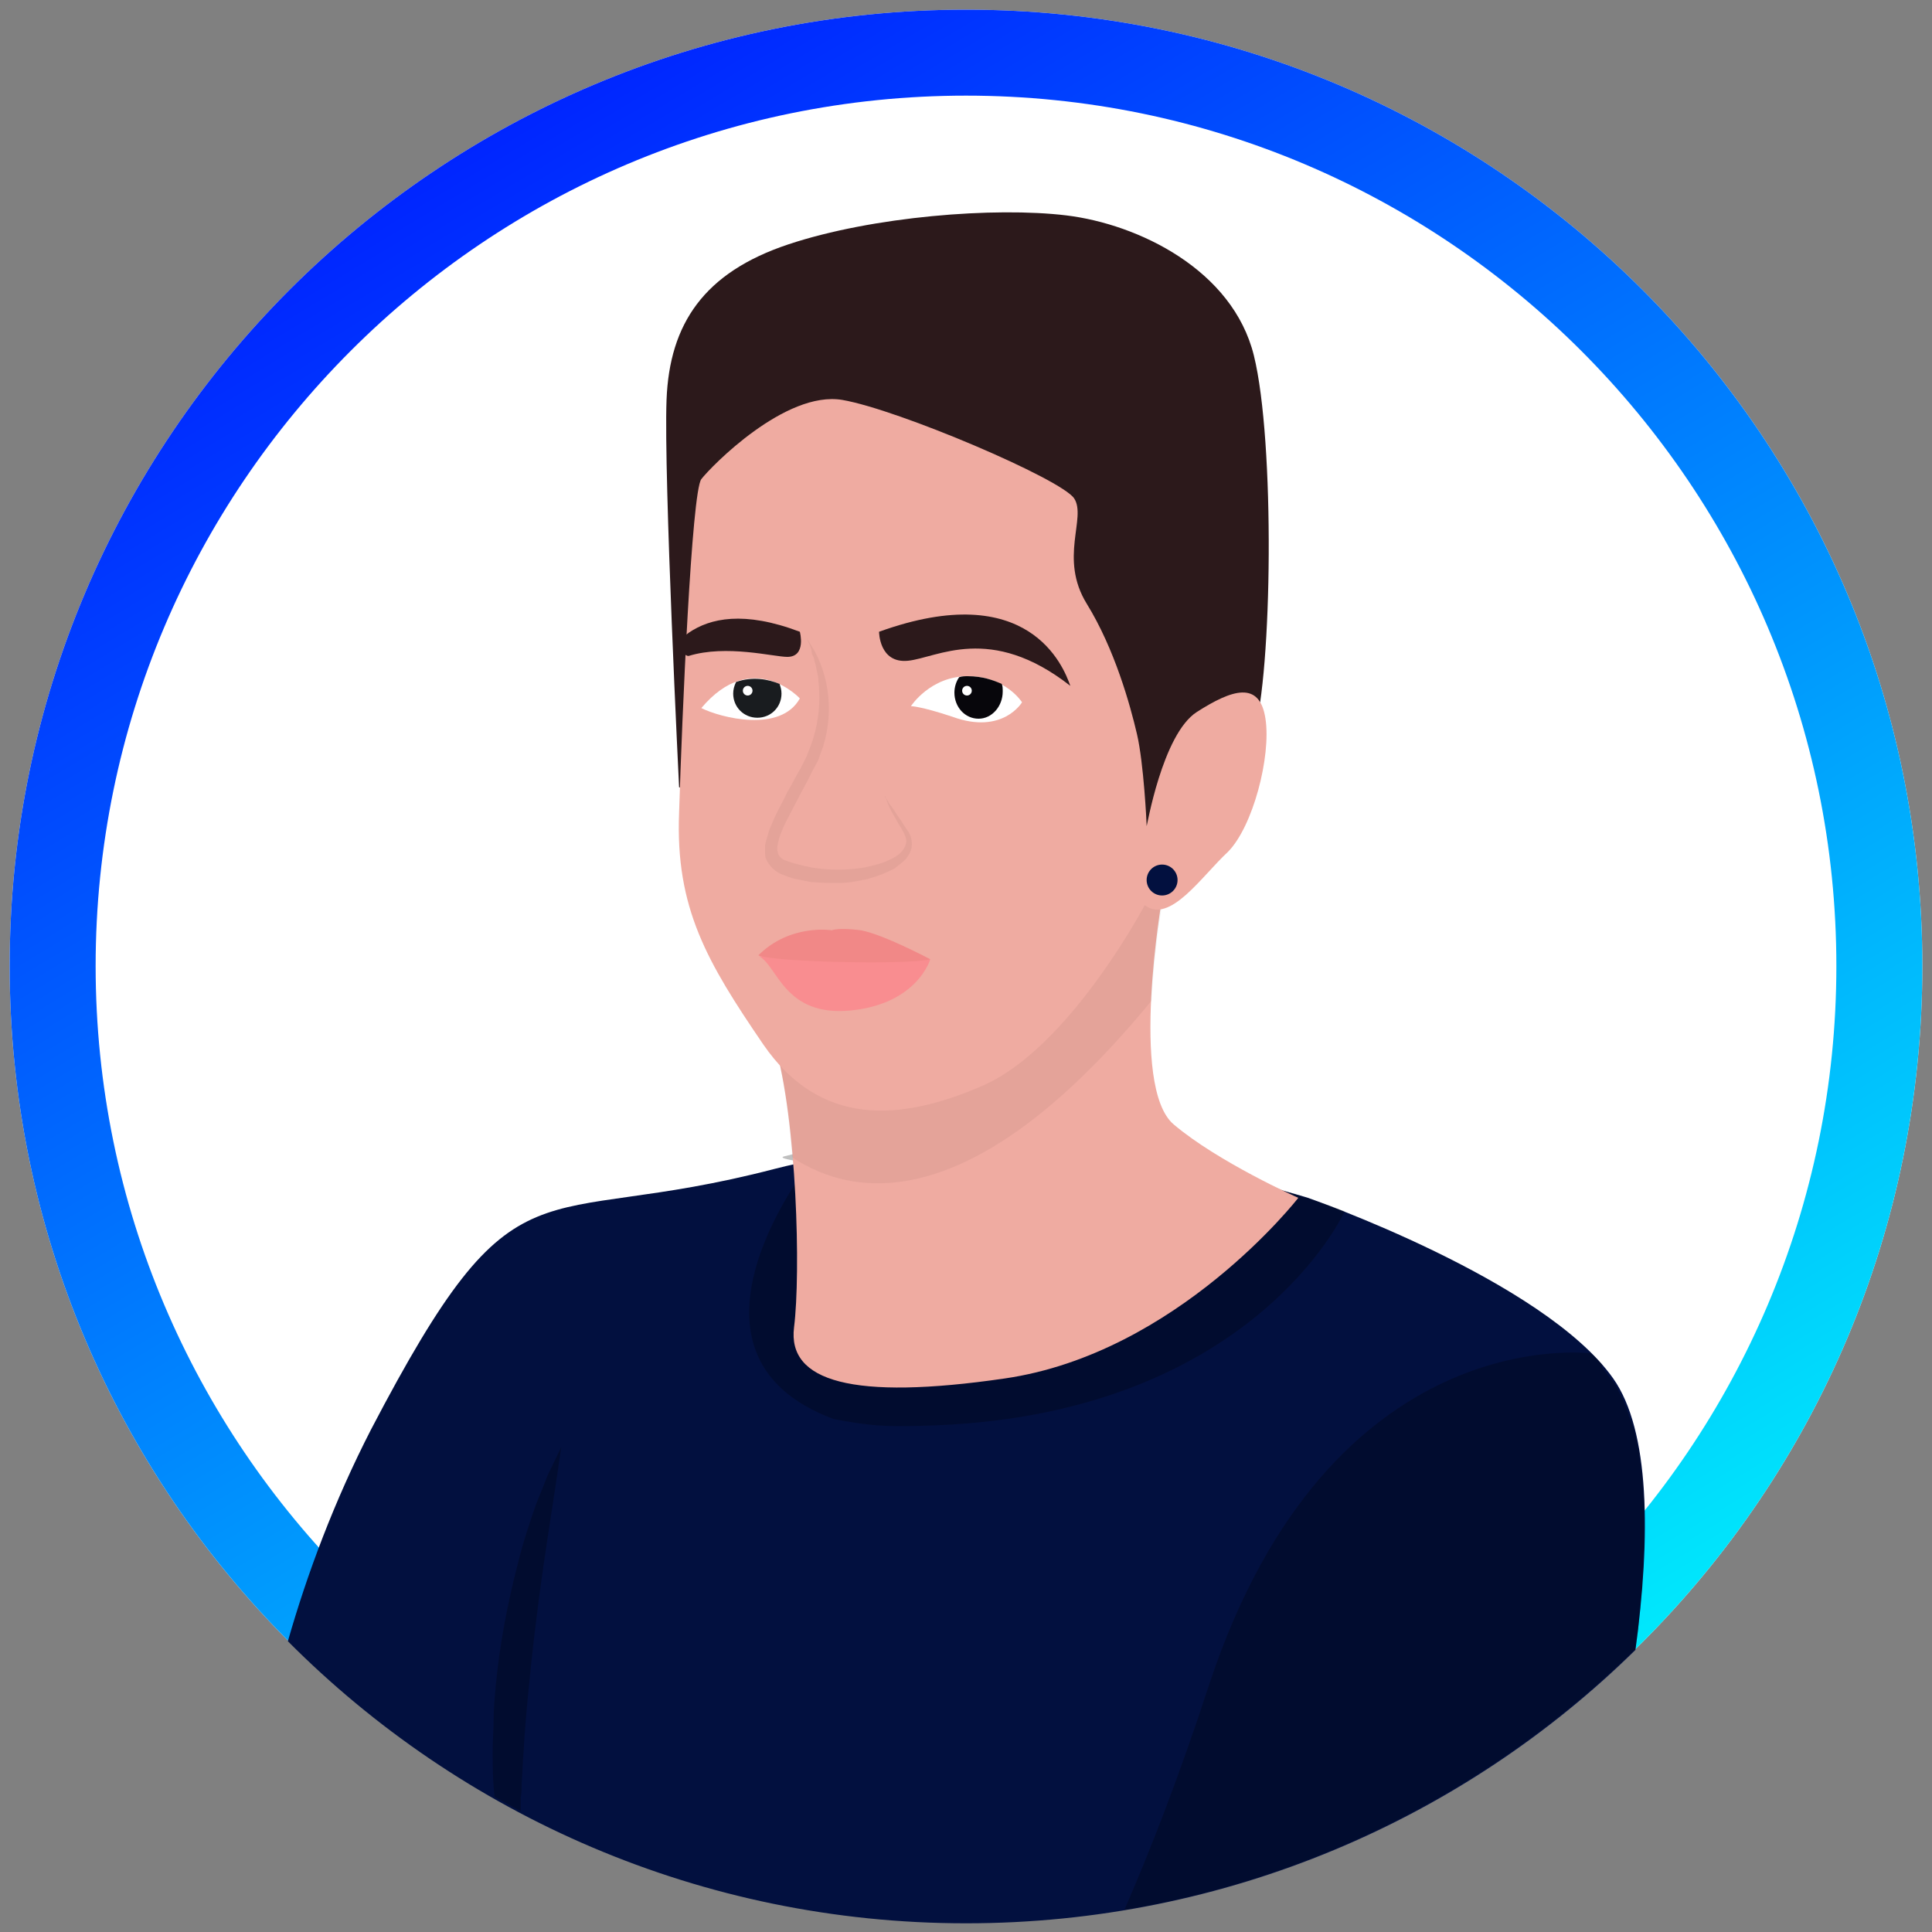
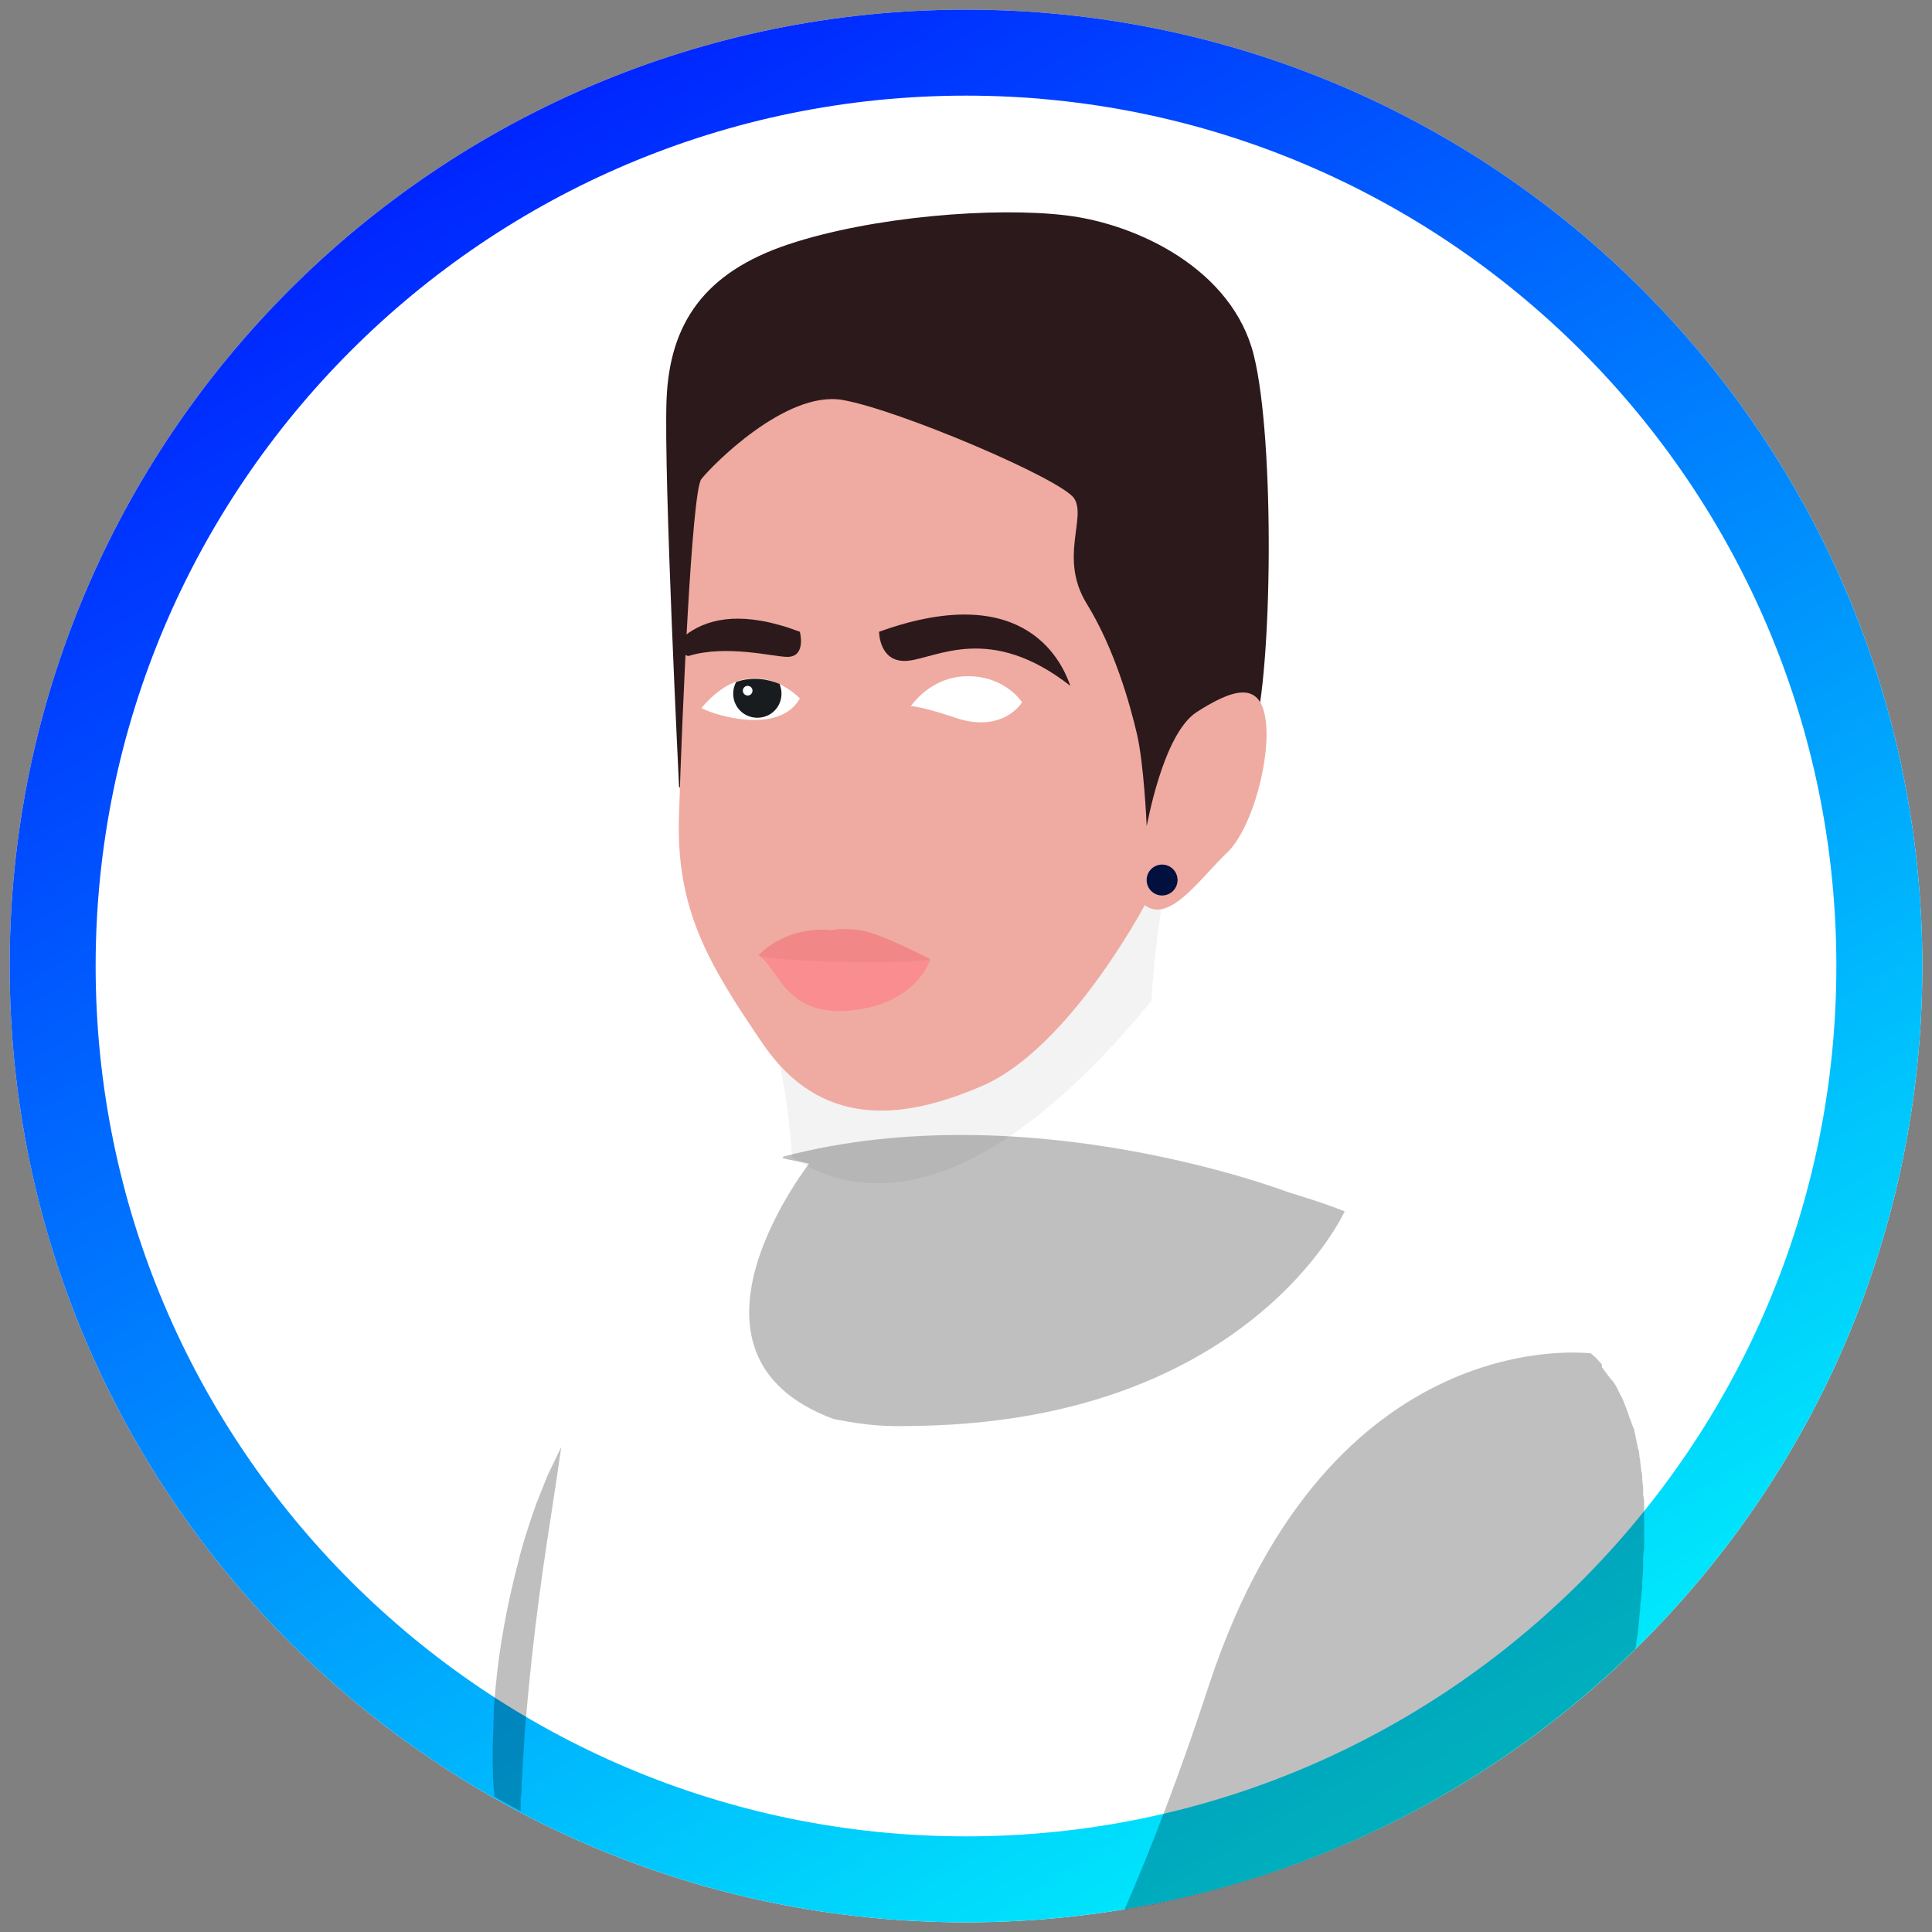
<svg xmlns="http://www.w3.org/2000/svg" version="1.1" id="Camada_1" x="0px" y="0px" width="200px" height="200px" viewBox="0 0 200 200" style="enable-background:new 0 0 200 200;" xml:space="preserve">
  <rect x="0" y="0" width="200" height="200" fill="#808080" stroke="none" />
  <style type="text/css">
	.st0{fill:#FFFFFF;}
	.st1{fill:url(#SVGID_1_);}
	.st2{fill:#02103F;}
	.st3{opacity:0.25;}
	.st4{fill:#EFABA1;}
	.st5{opacity:5.000000e-02;}
	.st6{fill:#2C191B;}
	.st7{opacity:0.64;}
	.st8{fill:#FF7C86;}
	.st9{fill:#F37378;}
	.st10{fill:#07060B;}
	.st11{fill:#191C1F;}
</style>
  <path class="st0" d="M100,199L100,199c-54.7,0-99-44.3-99-99v0C1,45.3,45.3,1,100,1h0c54.7,0,99,44.3,99,99v0  C199,154.7,154.7,199,100,199z" />
  <linearGradient id="SVGID_1_" gradientUnits="userSpaceOnUse" x1="49.004" y1="15.128" x2="150.996" y2="184.872">
    <stop offset="0" style="stop-color:#0025FF" />
    <stop offset="1" style="stop-color:#00EBFC" />
  </linearGradient>
  <path class="st1" d="M100,9.9c49.7,0,90.1,40.4,90.1,90.1c0,49.7-40.4,90.1-90.1,90.1c-49.7,0-90.1-40.4-90.1-90.1  C9.9,50.3,50.3,9.9,100,9.9 M100,1L100,1C45.3,1,1,45.3,1,100v0c0,54.7,44.3,99,99,99h0c54.7,0,99-44.3,99-99v0  C199,45.3,154.7,1,100,1L100,1z" />
-   <path class="st2" d="M167,142.7c-7.2-10.2-31.6-18.7-31.6-18.7s-29.9-9.5-55.2-3c-25.3,6.6-26.5-2.3-41.8,27  c-3.8,7.4-6.6,14.9-8.6,21.9c17.9,18,42.8,29.2,70.2,29.2h0c27,0,51.5-10.8,69.3-28.3C170.9,159,170.8,148.1,167,142.7z" />
  <path class="st3" d="M81.2,119.7c-1.2,0.3,3.7,0.7,2.6,1c0,0,7.6,0.5,0.3-0.7c0,0-16.1,20.1,2.2,26.9h0c3.7,0.7,5.2,0.8,9,0.7  c34.2-0.7,43.9-22.2,43.9-22.2l0,0c-2.2-0.9-5.9-2-5.9-2S106.5,113.1,81.2,119.7z" />
  <path class="st3" d="M165.8,141.2c-0.3-0.3-0.6-0.7-1-1c0,0-0.1-0.1-0.1-0.1c-0.2,0-27-3.5-39.5,34.2c-3.1,9.5-6.1,17.2-8.8,23.4  c20.4-3.4,38.7-13.1,52.9-27c0.1-0.7,0.2-1.4,0.3-2.1c0-0.1,0-0.2,0-0.2c0.1-0.6,0.1-1.3,0.2-1.9c0-0.1,0-0.3,0-0.4  c0.1-0.6,0.1-1.1,0.2-1.7c0-0.2,0-0.3,0-0.5c0-0.5,0.1-1,0.1-1.5c0-0.2,0-0.4,0-0.6c0-0.5,0-1,0.1-1.4c0-0.2,0-0.4,0-0.6  c0-0.4,0-0.9,0-1.3c0-0.2,0-0.4,0-0.7c0-0.4,0-0.8,0-1.2c0-0.2,0-0.5,0-0.7c0-0.4,0-0.8-0.1-1.1c0-0.2,0-0.5,0-0.7  c0-0.4-0.1-0.7-0.1-1.1c0-0.2,0-0.5-0.1-0.7c0-0.3-0.1-0.7-0.1-1c0-0.2-0.1-0.4-0.1-0.7c0-0.3-0.1-0.6-0.2-0.9  c0-0.2-0.1-0.4-0.1-0.6c-0.1-0.3-0.1-0.6-0.2-0.9c0-0.2-0.1-0.4-0.2-0.6c-0.1-0.3-0.2-0.6-0.3-0.8c-0.1-0.2-0.1-0.4-0.2-0.6  c-0.1-0.3-0.2-0.5-0.3-0.8c-0.1-0.2-0.1-0.3-0.2-0.5c-0.1-0.3-0.3-0.5-0.4-0.8c-0.1-0.1-0.1-0.3-0.2-0.4c-0.2-0.4-0.4-0.7-0.7-1  c-0.3-0.4-0.6-0.8-0.9-1.2C165.9,141.4,165.8,141.3,165.8,141.2z" />
  <path class="st3" d="M54,184.6c0.1-1.1,0.1-2.1,0.2-3.2c0.1-2.1,0.3-4.2,0.5-6.3c0.4-4.2,0.9-8.4,1.5-12.6c0.6-4.2,1.3-8.4,1.9-12.7  c-0.5,1-0.9,1.9-1.4,2.9c-0.4,1-0.8,2-1.2,3c-0.7,2-1.4,4.1-1.9,6.2c-1.1,4.2-1.9,8.5-2.3,12.8c-0.1,1.1-0.2,2.2-0.2,3.2  c0,1.1-0.1,2.2-0.1,3.3c0,1.6,0,3.2,0.2,4.8c0.9,0.5,1.8,1,2.7,1.5c0-0.5,0-1,0-1.4C54,185.7,54,185.2,54,184.6z" />
  <g>
-     <path class="st4" d="M120.3,93c0,0-3.4,19.5,1.2,23.4c4.6,3.9,12.9,7.6,12.9,7.6s-12.5,16.1-30.4,18.7c-15.8,2.3-22.5,0.3-21.8-5.3   c0.7-5.6,0.3-21.4-2-29.3S110.9,86.3,120.3,93z" />
    <path class="st5" d="M119.2,103.6c0.3-5.5,1.2-10.6,1.2-10.6c-9.5-6.6-42.5,7.3-40.2,15.2c0.9,3,1.5,7.3,1.8,11.6   C88.5,124.1,100.8,126,119.2,103.6z" />
  </g>
  <path class="st6" d="M70.3,81.5c0,0-1.6-32.2-1.3-40.1c0.3-7.9,3.9-13.2,12.6-16.1s21.4-3.9,28.8-3s17.2,5.6,19.4,14.5  s1.9,32.9,0,39.1c-1.9,6.2-12.3,13.5-12.3,13.5L70.3,81.5z" />
  <path class="st4" d="M118.5,93.7c0,0-7.8,14.8-16.8,18.7c-8.5,3.7-16.8,4.3-22.7-4.3c-5.8-8.5-9.1-14.1-8.7-24  c0.3-9.9,1.3-33.2,2.3-34.5c1-1.3,8.7-9.2,14.6-8.2c5.8,1,22.7,8.2,24,10.2s-1.6,6.2,1.3,10.9s4.5,10.5,5.2,13.5s1,9.2,1,9.5  c0,0.3,1.6-9.5,5.2-11.8s6.5-3.3,7.1,0.7c0.6,3.9-1.3,11.2-3.9,13.8C124.4,90.7,121.1,95.7,118.5,93.7z" />
  <g class="st7">
    <path class="st8" d="M96.3,99.3c0,0-1.3,4.6-8.2,5.3c-6.9,0.7-7.6-4.6-9.5-5.6C78.5,99,92.3,98.6,96.3,99.3z" />
    <path class="st9" d="M96.3,99.3c0,0-4.9-2.6-7.2-3c-2.3-0.3-3,0-3,0s-4.3-0.7-7.6,2.6C80.2,99.6,94,99.9,96.3,99.3z" />
  </g>
  <g>
    <g>
      <g>
        <path class="st6" d="M91,65.4c0,0,0,3.3,3,3s8.5-3.9,16.8,2.6C110.1,69,106.5,59.8,91,65.4z" />
      </g>
      <g>
        <path class="st6" d="M82.8,65.4c0,0,0.7,2.6-1.3,2.6c-1.4,0-6.3-1.3-10.2-0.1c-0.4,0.1-1.7-1.2,0-2.4C73.5,64,77,63.2,82.8,65.4z     " />
      </g>
    </g>
  </g>
  <g>
    <path class="st0" d="M94.3,73.1c0,0,2-3.1,5.9-3.1s5.6,2.7,5.6,2.7s-2,3.4-7.2,1.5C95.3,73.1,94.3,73.1,94.3,73.1z" />
-     <path class="st10" d="M103.8,71.6c0-0.3,0-0.6-0.1-0.8c-0.9-0.4-2-0.8-3.5-0.8c-0.3,0-0.6,0-0.9,0.1c-0.3,0.4-0.5,1-0.5,1.6   c0,1.5,1.1,2.7,2.5,2.7S103.8,73.1,103.8,71.6z" />
    <path class="st0" d="M82.8,72.3c0,0-4.9-5.3-10.2,1C74.6,74.3,80.8,75.9,82.8,72.3z" />
    <path class="st11" d="M76.2,70.6c-0.2,0.4-0.3,0.8-0.3,1.2c0,1.4,1.1,2.5,2.5,2.5s2.5-1.1,2.5-2.5c0-0.4-0.1-0.7-0.2-1   C79.5,70.3,77.9,70,76.2,70.6z" />
    <circle class="st0" cx="77.4" cy="71.5" r="0.5" />
    <circle class="st0" cx="100.1" cy="71.5" r="0.5" />
  </g>
-   <path class="st5" d="M83.5,66.1c2.3,3.1,2.9,7.4,1.7,11.2l-0.5,1.4L84,80c-0.4,0.9-0.9,1.7-1.3,2.5c-0.4,0.8-0.9,1.7-1.3,2.5  c-0.4,0.8-0.8,1.7-0.9,2.5c-0.1,0.4,0,0.7,0.1,1c0.1,0.2,0.4,0.5,0.8,0.6c0.7,0.3,1.7,0.5,2.6,0.7c1.8,0.3,3.7,0.3,5.5,0  c0.9-0.2,1.8-0.4,2.6-0.8c0.4-0.2,0.8-0.4,1.1-0.7c0.3-0.3,0.5-0.6,0.6-1c0.1-0.4-0.1-0.8-0.3-1.2c-0.2-0.4-0.5-0.8-0.7-1.2  c-0.2-0.4-0.5-0.8-0.7-1.3c-0.1-0.2-0.2-0.4-0.3-0.7c0-0.1-0.1-0.2-0.1-0.3c0-0.1,0-0.1-0.1-0.2c0-0.1,0-0.1,0-0.2c0,0,0,0.1,0,0.2  c0,0.1,0,0.1,0.1,0.2c0.1,0.1,0.1,0.2,0.2,0.3c0.1,0.2,0.2,0.4,0.4,0.6c0.3,0.4,0.5,0.8,0.8,1.2c0.3,0.4,0.5,0.8,0.8,1.2  c0.3,0.4,0.5,0.9,0.5,1.5c0,0.6-0.3,1.1-0.6,1.5c-0.4,0.4-0.8,0.7-1.2,1c-0.9,0.5-1.8,0.8-2.8,1.1c-1,0.2-1.9,0.4-2.9,0.4  c-1,0-2,0-3-0.1c-0.5-0.1-1-0.2-1.5-0.3c-0.5-0.1-1-0.3-1.5-0.5c-0.5-0.2-1-0.6-1.4-1.2c-0.2-0.3-0.3-0.6-0.3-0.9c0-0.3,0-0.6,0-0.9  c0.1-0.6,0.3-1,0.4-1.5c0.2-0.5,0.4-0.9,0.6-1.4c0.4-0.9,0.9-1.7,1.3-2.6c0.5-0.8,0.9-1.7,1.4-2.5l0.6-1.2l0.5-1.3  c0.6-1.7,0.9-3.6,0.8-5.5c0-0.5-0.1-0.9-0.1-1.4c-0.1-0.5-0.2-0.9-0.3-1.4c-0.1-0.2-0.1-0.5-0.2-0.7c-0.1-0.2-0.2-0.4-0.2-0.7  C83.9,66.9,83.7,66.5,83.5,66.1z" />
  <circle class="st2" cx="120.3" cy="91.1" r="1.6" />
</svg>